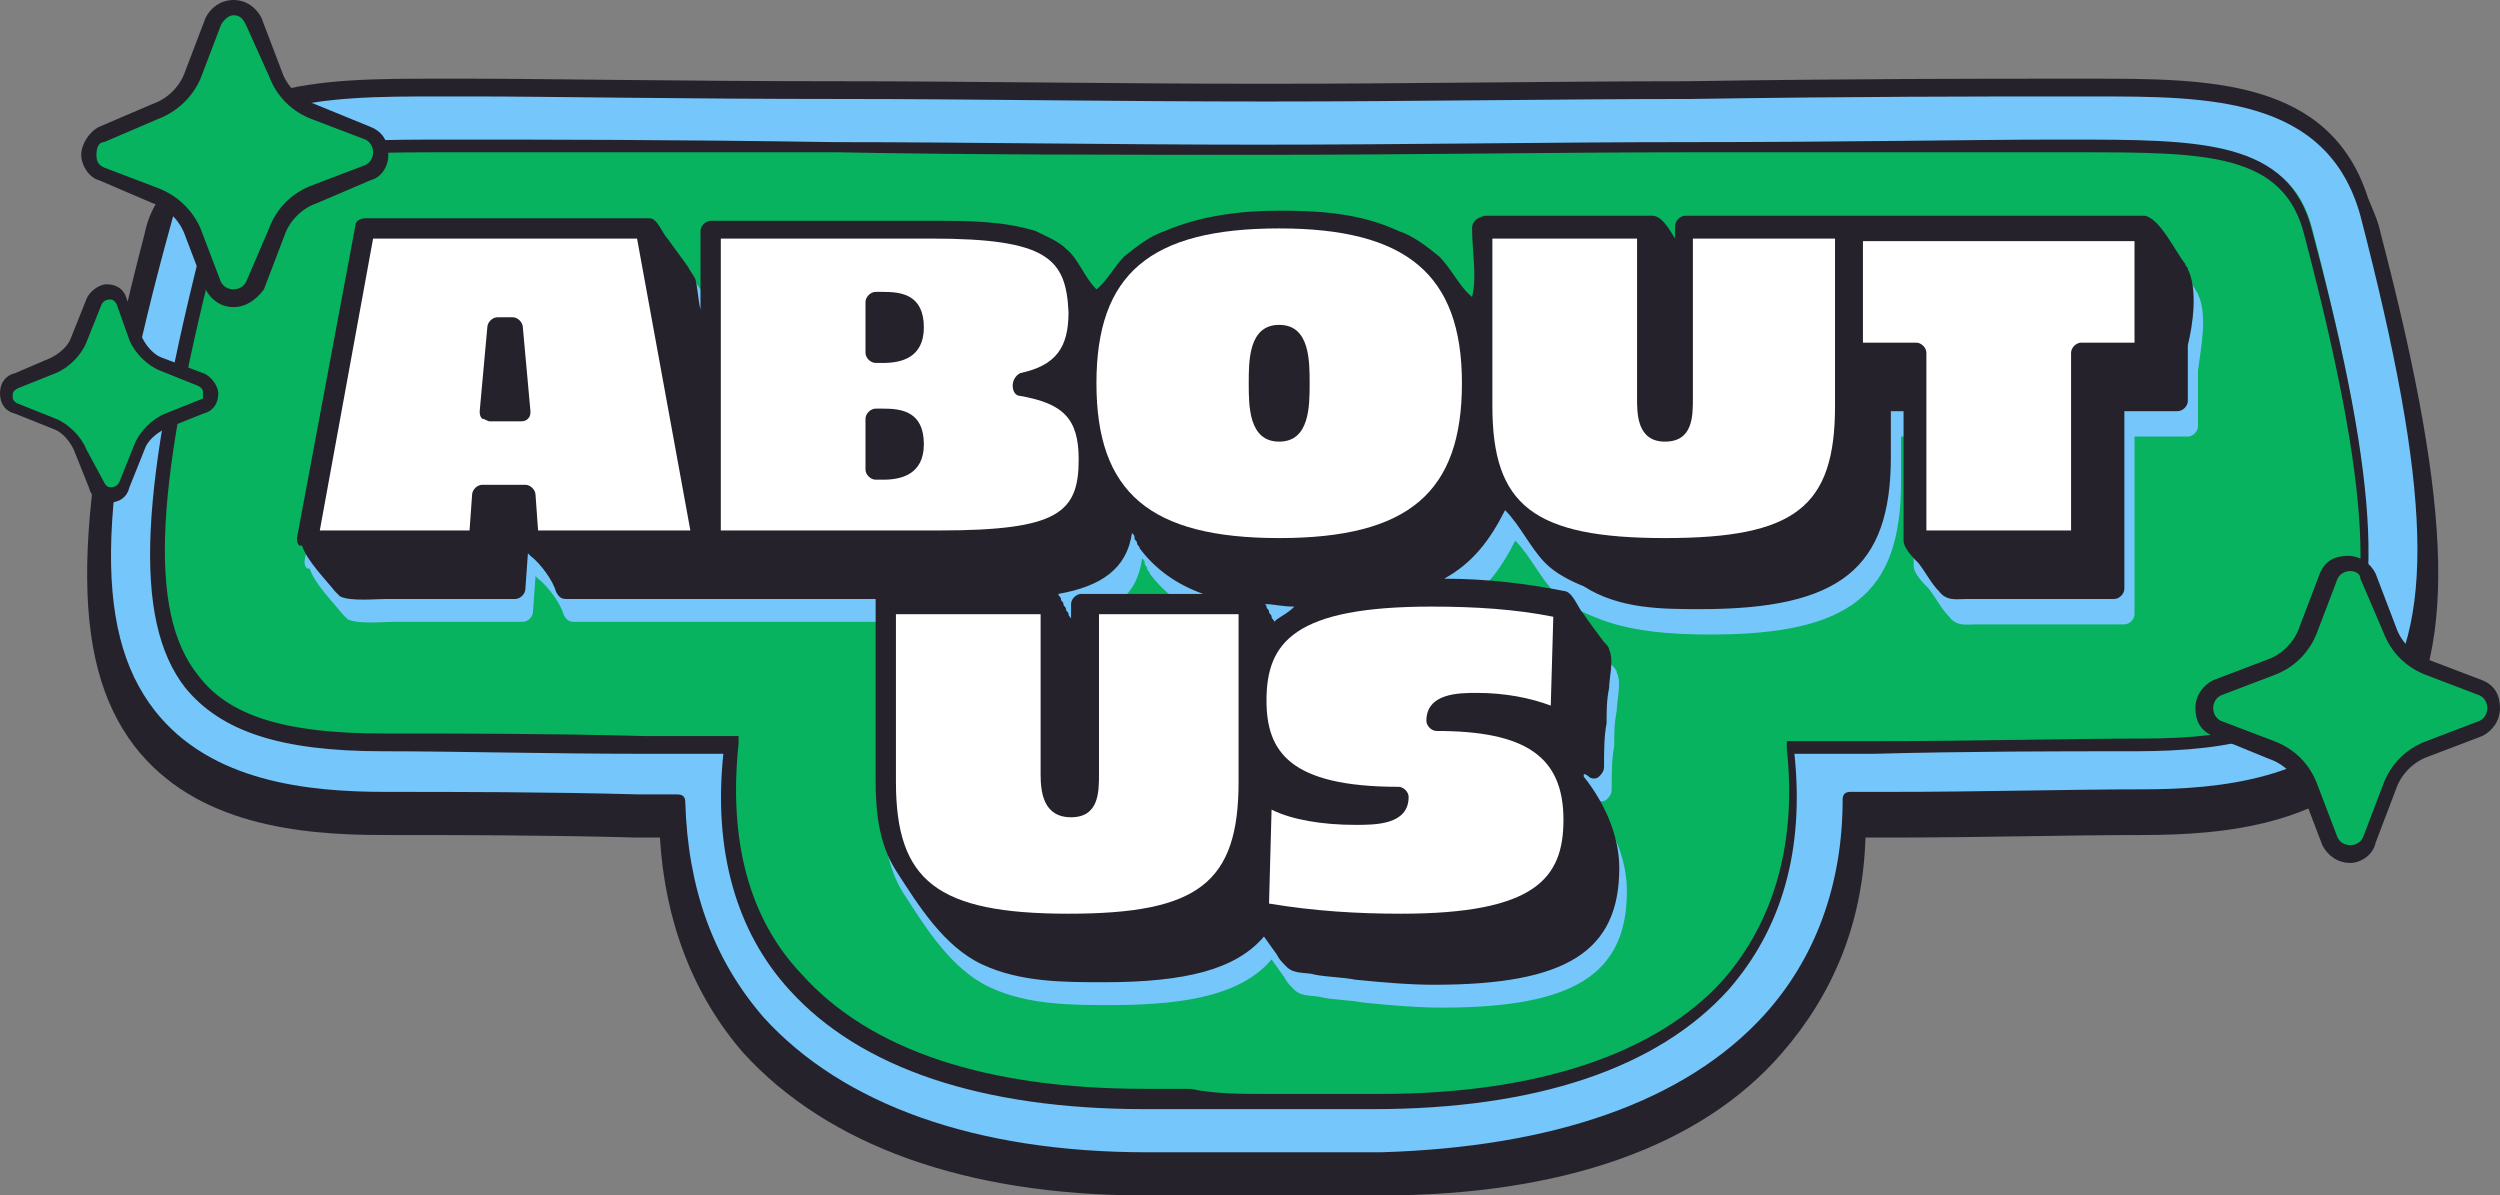
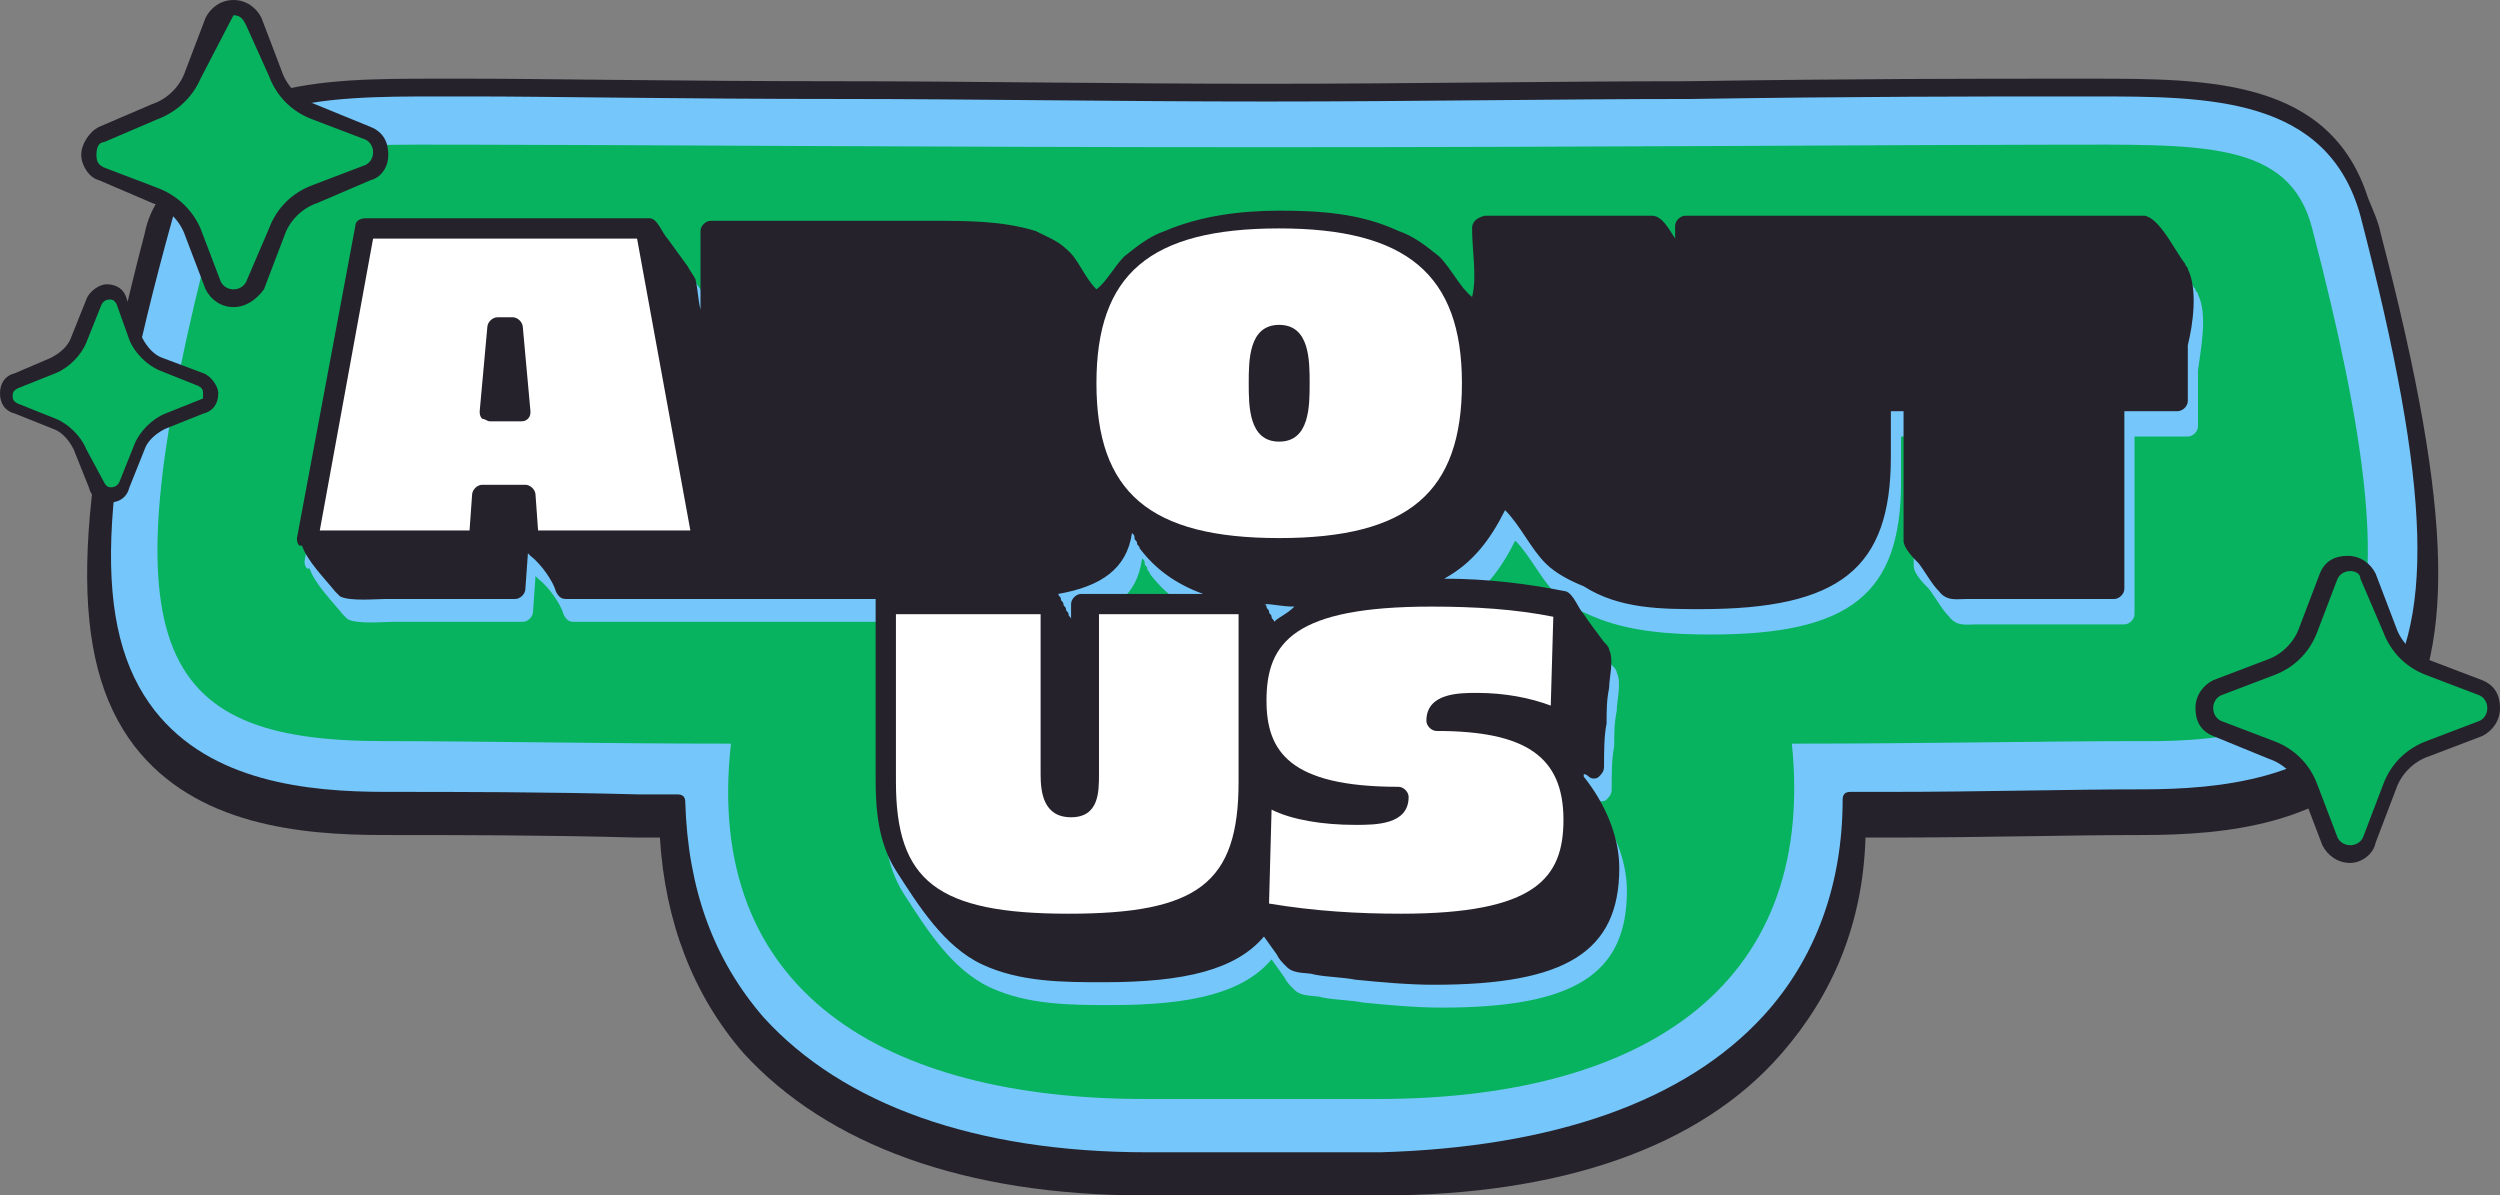
<svg xmlns="http://www.w3.org/2000/svg" fill="#000000" height="47.1" preserveAspectRatio="xMidYMid meet" version="1" viewBox="0.0 0.0 98.5 47.1" width="98.5" zoomAndPan="magnify">
  <rect x="0.0" y="0.0" width="98.5" height="47.1" fill="#808080" stroke="none" />
  <g>
    <g id="change1_5">
      <path d="M93.8,9.2c-0.1-0.5-0.3-0.9-0.5-1.4c-1.5-4.7-6.3-4.7-10.9-4.7l-1.4,0c-2.8,0-8.1,0-14.5,0.1 c-5.1,0-10.9,0.1-16.7,0.1c-5.9,0-11.7-0.1-16.7-0.1c-6.4,0-11.7-0.1-14.5-0.1l-1.4,0c-4.6,0-9.4,0-10.9,4.7C6,8.2,5.8,8.7,5.7,9.2 c-2.9,11.1-3,16.8-0.4,20.2c2.4,3.1,6.5,3.5,9.8,3.5c2.9,0,6.3,0,10,0.1l0.9,0c0.2,3.3,1.3,6.2,3.3,8.5c3.3,3.6,8.7,5.6,15.8,5.6 l1.8,0c0.7,0,1.4,0,2.2,0h1.4c0.7,0,1.5,0,2.1,0l1.8,0c7.1,0,12.6-1.9,15.8-5.6c2-2.3,3.2-5.1,3.3-8.5l0.9,0c3.7,0,7.1-0.1,10-0.1 c3.3,0,7.4-0.4,9.8-3.5C96.8,25.9,96.7,20.3,93.8,9.2z" fill="#26222c" />
    </g>
    <g id="change2_1">
      <path d="M69.5,40c2-2.2,3.1-5.1,3.1-8.5c0-0.2,0.1-0.3,0.3-0.3l1.5,0c3.7,0,7.1-0.1,10-0.1 c3.1,0,6.9-0.4,9.1-3.2c2.5-3.2,2.3-8.6-0.5-19.4C91.7,3.8,87,3.8,82.5,3.8l-1.4,0c-2.8,0-8.1,0-14.5,0.1c-5.1,0-10.9,0.1-16.7,0.1 c-5.9,0-11.7-0.1-16.7-0.1c-6.4,0-11.7-0.1-14.5-0.1l-1.4,0c-4.6,0-9.3,0-10.5,4.8C3.8,19.4,3.6,24.8,6.1,28c2.2,2.8,6,3.2,9.1,3.2 c2.9,0,6.3,0,10,0.1l1.5,0c0.2,0,0.3,0.1,0.3,0.3c0.1,3.4,1.1,6.2,3.1,8.5c3.1,3.4,8.3,5.3,15.1,5.3l1.8,0c0.7,0,1.4,0,2.1,0h1.4 c0.7,0,1.4,0,2.1,0l1.8,0C61.2,45.2,66.4,43.4,69.5,40z" fill="#75c7fb" />
    </g>
    <g>
      <g id="change3_4">
        <path d="M91.1,9C90.2,5.5,86.7,5.7,81,5.7c-5,0-18,0.1-31.2,0.1C36.5,5.8,23.5,5.7,18.5,5.7 C12.8,5.7,9.3,5.5,8.4,9c-4.3,16.5-2.4,20.2,6.7,20.2c3.8,0,8.6,0.1,13.7,0.1c-1.1,9.8,6.1,14,16.3,14c0.6,0,1.2,0,1.8,0 c0.9,0,1.8,0,2.8,0c1,0,1.9,0,2.8,0c0.6,0,1.2,0,1.8,0c10.1,0,17.3-4.2,16.3-14c5.2,0,9.9-0.1,13.7-0.1 C93.5,29.3,95.4,25.5,91.1,9z" fill="#07b35f" />
      </g>
      <g id="change1_6">
-         <path d="M50.5,43.7c-0.5,0-1,0-1.5,0c-0.7,0-1.4,0-2.1,0c-0.6,0-1.2,0-1.8,0c-6.4,0-11.2-1.6-14-4.7 c-2.1-2.3-3-5.5-2.6-9.3l-3.1,0c-3.8,0-7.4-0.1-10.3-0.1c-4.1,0-6.4-0.8-7.8-2.5c-2.1-2.7-1.8-7.9,0.8-18 c0.9-3.6,4.4-3.6,9.6-3.6l0.7,0c2.8,0,8.1,0,14.5,0.1c5.1,0,10.9,0.1,16.7,0.1c5.9,0,11.6-0.1,16.7-0.1c6.4,0,11.7-0.1,14.5-0.1 l0.7,0c5.2,0,8.7,0,9.6,3.6c2.7,10.1,2.9,15.3,0.8,18c-1.4,1.8-3.7,2.5-7.8,2.5c-3,0-6.5,0-10.3,0.1l-3.1,0 c0.4,3.8-0.5,6.9-2.6,9.3c-2.8,3.1-7.6,4.7-14,4.7c-0.6,0-1.2,0-1.8,0C51.9,43.7,51.2,43.7,50.5,43.7z M49.8,43.1 c1,0,1.9,0,2.8,0c0.6,0,1.2,0,1.8,0c6.2,0,10.9-1.6,13.5-4.5c2-2.3,2.9-5.4,2.5-9.1l0-0.3l3.7,0c3.8,0,7.4-0.1,10.3-0.1 c3.9,0,6.1-0.7,7.3-2.3c2-2.5,1.7-7.6-0.9-17.5v0C90,6,86.9,6,81.8,6L81,6C78.2,6,72.9,6,66.5,6c-5.1,0-10.9,0.1-16.7,0.1 C43.9,6.1,38.1,6.1,33,6C26.6,6,21.3,6,18.5,6l-0.7,0c-5.2,0-8.3,0-9.1,3.1c-2.6,9.9-2.9,15-0.9,17.5c1.2,1.6,3.4,2.3,7.3,2.3 c3,0,6.5,0,10.3,0.1l3.7,0l0,0.3c-0.4,3.8,0.4,6.9,2.5,9.1c2.7,3,7.3,4.5,13.5,4.5c0.6,0,1.2,0,1.8,0 C47.9,43.1,48.8,43.1,49.8,43.1z" fill="#26222c" />
-       </g>
+         </g>
    </g>
  </g>
  <g>
    <g>
      <g id="change4_1">
        <path d="M86.6,11.6c0-0.1-0.1-0.1-0.1-0.2c-0.4-0.5-1-1.8-1.6-1.9c-0.2,0-0.5,0-0.8,0c-1.1,0-2.3,0-3.4,0 c-2.3,0-4.7,0-7,0c-0.1,0-0.2,0-0.3,0c-0.1,0-0.1,0-0.1,0c0,0-0.1,0-0.1,0h-6.4c-0.2,0-0.4,0.2-0.4,0.4c0,0.2,0,0.4,0,0.5 c-0.2-0.3-0.5-0.9-0.9-0.9h-6.6c-0.2,0-0.4,0.2-0.4,0.4c0,0.9,0.2,1.9,0,2.7c-0.5-0.4-0.8-1.1-1.3-1.6c-0.5-0.4-1-0.8-1.6-1 c-1.5-0.7-3.1-0.8-4.7-0.8c-1.5,0-3.1,0.2-4.5,0.8c-0.6,0.2-1.1,0.6-1.6,1c-0.4,0.4-0.7,1-1.1,1.3c-0.5-0.5-0.7-1.2-1.2-1.6 c-0.3-0.3-0.8-0.5-1.2-0.7c-1.3-0.4-2.7-0.4-4-0.4c0,0-8.8,0-8.8,0c-0.2,0-0.4,0.2-0.4,0.4c0,1,0,2,0,3.1 c-0.1-0.4-0.1-0.8-0.2-1.2c-0.1-0.2-0.2-0.3-0.3-0.5c-0.3-0.4-0.5-0.7-0.8-1.1c-0.2-0.2-0.4-0.8-0.7-0.8H14.7 c-0.2,0-0.4,0.1-0.4,0.3l-2.3,12.3c0,0.1,0,0.2,0.1,0.3c0,0,0,0,0.1,0c0.2,0.6,0.9,1.3,1.3,1.8c0.1,0.1,0.1,0.1,0.2,0.2 c0.4,0.2,1.4,0.1,1.8,0.1c0.7,0,1.5,0,2.2,0c1,0,2,0,2.9,0c0.2,0,0.4-0.2,0.4-0.4l0.1-1.4h0c0,0,0,0,0.1,0.1c0.4,0.3,0.9,1,1,1.4 c0.1,0.2,0.2,0.3,0.4,0.3h6.9c0,0,0.1,0,0.1,0c0,0,0.1,0,0.1,0h5.1c0,0,0,0.1,0,0.1c0,0,0,7,0,7c0,1.2,0.1,2.5,0.8,3.6 c0.9,1.4,1.9,3,3.4,3.7c1.5,0.7,3.2,0.7,4.8,0.7c3.2,0,5.2-0.5,6.3-1.8c0,0,0.5,0.7,0.5,0.7c0.1,0.2,0.2,0.3,0.4,0.5 c0.3,0.3,0.8,0.2,1.1,0.3c0.5,0.1,1.1,0.1,1.6,0.2c1,0.1,2.1,0.2,3.1,0.2c5.2,0,7.3-1.3,7.3-4.6c0-1.3-0.6-2.6-1.4-3.6 c0,0,0,0,0-0.1c0.1,0,0.2,0.1,0.2,0.1c0.1,0.1,0.3,0.1,0.4,0c0.1-0.1,0.2-0.2,0.2-0.4c0-0.6,0-1.2,0.1-1.7c0-0.5,0-0.9,0.1-1.4 c0-0.4,0.2-1.1,0-1.5c0-0.1-0.1-0.2-0.2-0.3c-0.3-0.4-0.6-0.8-0.8-1.1c-0.2-0.2-0.4-0.8-0.7-0.9C60.6,24.2,59,24,57.3,24 c1.1-0.6,1.8-1.5,2.4-2.7c0.6,0.6,1,1.5,1.6,2.1c0.4,0.4,1,0.7,1.5,0.9c1.4,0.6,3.1,0.7,4.6,0.7c5.5,0,7.5-1.6,7.5-6v-1.8h0.5 c0,0,0,5.1,0,5.1c0,0.3,0.4,0.7,0.6,0.9c0.3,0.4,0.5,0.8,0.8,1.1c0.3,0.4,0.7,0.3,1.1,0.3c0.6,0,1.2,0,1.8,0c1.2,0,2.5,0,3.7,0 c0.1,0,0.2,0,0.3,0c0.2,0,0.4-0.2,0.4-0.4v-7h2.1c0.2,0,0.4-0.2,0.4-0.4c0-0.7,0-1.5,0-2.2C86.7,13.8,87,12.4,86.6,11.6z M50.6,25.5c0-0.1-0.1-0.1-0.1-0.2c0-0.1-0.1-0.1-0.1-0.2c0-0.1-0.1-0.1-0.1-0.2c0,0,0-0.1-0.1-0.1c0.4,0,0.7,0.1,1.2,0.1 C51,25.2,50.8,25.3,50.6,25.5z M45,22C45,22,45,22,45,22c0.1,0.1,0.1,0.1,0.1,0.2c0,0.1,0.1,0.1,0.1,0.2c0,0.1,0.1,0.1,0.1,0.2 c0.6,0.8,1.4,1.4,2.5,1.8h-4.8c-0.2,0-0.4,0.2-0.4,0.4v0.6c0,0,0,0,0,0c0-0.1-0.1-0.1-0.1-0.2c0-0.1-0.1-0.1-0.1-0.2 c0-0.1-0.1-0.1-0.1-0.2c0-0.1-0.1-0.1-0.1-0.2c0-0.1-0.1-0.1-0.1-0.2C43.8,24.2,44.8,23.5,45,22z" fill="#75c7fb" />
      </g>
    </g>
    <g id="change1_2">
      <path d="M86.2,10.6c0-0.1-0.1-0.1-0.1-0.2c-0.4-0.5-1-1.8-1.6-1.9c-0.2,0-0.5,0-0.8,0c-1.1,0-2.3,0-3.4,0 c-2.3,0-4.7,0-7,0c-0.1,0-0.2,0-0.3,0c-0.1,0-0.1,0-0.1,0c0,0-0.1,0-0.1,0h-6.4c-0.2,0-0.4,0.2-0.4,0.4c0,0.2,0,0.4,0,0.5 c-0.2-0.3-0.5-0.9-0.9-0.9h-6.6C58.1,8.6,58,8.8,58,9c0,0.9,0.2,1.9,0,2.7c-0.5-0.4-0.8-1.1-1.3-1.6c-0.5-0.4-1-0.8-1.6-1 c-1.5-0.7-3.1-0.8-4.7-0.8c-1.5,0-3.1,0.2-4.5,0.8c-0.6,0.2-1.1,0.6-1.6,1c-0.4,0.4-0.7,1-1.1,1.3c-0.5-0.5-0.7-1.2-1.2-1.6 c-0.3-0.3-0.8-0.5-1.2-0.7c-1.3-0.4-2.7-0.4-4-0.4c0,0-8.8,0-8.8,0c-0.2,0-0.4,0.2-0.4,0.4c0,1,0,2,0,3.1 c-0.1-0.4-0.1-0.8-0.2-1.2c-0.1-0.2-0.2-0.3-0.3-0.5c-0.3-0.4-0.5-0.7-0.8-1.1c-0.2-0.2-0.4-0.8-0.7-0.8H14.4 c-0.2,0-0.4,0.1-0.4,0.3l-2.3,12.3c0,0.1,0,0.2,0.1,0.3c0,0,0,0,0.1,0c0.2,0.6,0.9,1.3,1.3,1.8c0.1,0.1,0.1,0.1,0.2,0.2 c0.4,0.2,1.4,0.1,1.8,0.1c0.7,0,1.5,0,2.2,0c1,0,2,0,2.9,0c0.2,0,0.4-0.2,0.4-0.4l0.1-1.4h0c0,0,0,0,0.1,0.1c0.4,0.3,0.9,1,1,1.4 c0.1,0.2,0.2,0.3,0.4,0.3h6.9c0,0,0.1,0,0.1,0c0,0,0.1,0,0.1,0h5.1c0,0,0,0.1,0,0.1c0,0,0,7,0,7c0,1.2,0.1,2.5,0.8,3.6 c0.9,1.4,1.9,3,3.4,3.7c1.5,0.7,3.2,0.7,4.8,0.7c3.2,0,5.2-0.5,6.3-1.8c0,0,0.5,0.7,0.5,0.7c0.1,0.2,0.2,0.3,0.4,0.5 c0.3,0.3,0.8,0.2,1.1,0.3c0.5,0.1,1.1,0.1,1.6,0.2c1,0.1,2.1,0.2,3.1,0.2c5.2,0,7.3-1.3,7.3-4.6c0-1.3-0.6-2.6-1.4-3.6 c0,0,0,0,0-0.1c0.1,0,0.2,0.1,0.2,0.1c0.1,0.1,0.3,0.1,0.4,0c0.1-0.1,0.2-0.2,0.2-0.4c0-0.6,0-1.2,0.1-1.7c0-0.5,0-0.9,0.1-1.4 c0-0.4,0.2-1.1,0-1.5c0-0.1-0.1-0.2-0.2-0.3c-0.3-0.4-0.6-0.8-0.8-1.1c-0.2-0.2-0.4-0.8-0.7-0.9c-1.5-0.3-3.1-0.5-4.8-0.5 c1.1-0.6,1.8-1.5,2.4-2.7c0.6,0.6,1,1.5,1.6,2.1c0.4,0.4,1,0.7,1.5,0.9C63.8,24,65.5,24,67,24c5.5,0,7.5-1.6,7.5-6v-1.8H75 c0,0,0,5.1,0,5.1c0,0.3,0.4,0.7,0.6,0.9c0.3,0.4,0.5,0.8,0.8,1.1c0.3,0.4,0.7,0.3,1.1,0.3c0.6,0,1.2,0,1.8,0c1.2,0,2.5,0,3.7,0 c0.1,0,0.2,0,0.3,0c0.2,0,0.4-0.2,0.4-0.4v-7h2.1c0.2,0,0.4-0.2,0.4-0.4c0-0.7,0-1.5,0-2.2C86.4,12.8,86.6,11.4,86.2,10.6z M50.2,24.5c0-0.1-0.1-0.1-0.1-0.2c0-0.1-0.1-0.1-0.1-0.2c0-0.1-0.1-0.1-0.1-0.2c0,0,0-0.1-0.1-0.1c0.4,0,0.7,0.1,1.2,0.1 C50.7,24.2,50.4,24.3,50.2,24.5z M44.6,21C44.6,21,44.6,21,44.6,21c0.1,0.1,0.1,0.1,0.1,0.2c0,0.1,0.1,0.1,0.1,0.2 c0,0.1,0.1,0.1,0.1,0.2c0.6,0.8,1.4,1.4,2.5,1.8h-4.8c-0.2,0-0.4,0.2-0.4,0.4v0.6c0,0,0,0,0,0c0-0.1-0.1-0.1-0.1-0.2 c0-0.1-0.1-0.1-0.1-0.2c0-0.1-0.1-0.1-0.1-0.2c0-0.1-0.1-0.1-0.1-0.2c0-0.1-0.1-0.1-0.1-0.2C43.4,23.1,44.4,22.4,44.6,21z" fill="#26222c" />
    </g>
    <g>
      <g id="change5_7">
        <path d="M56.6,28.8c-0.2,0-0.4-0.2-0.4-0.4c0-1.1,1.3-1.1,2-1.1c1.1,0,2.1,0.2,2.9,0.5l0.1-3.5 c-1.5-0.3-3.1-0.4-4.8-0.4c-5.4,0-6.5,1.4-6.5,3.7c0,2,0.9,3.4,5.2,3.4c0.2,0,0.4,0.2,0.4,0.4c0,1.1-1.3,1.1-2.1,1.1 c-1.3,0-2.5-0.2-3.3-0.6L50,35.6c1.8,0.3,3.5,0.4,5.2,0.4c5.3,0,6.4-1.4,6.4-3.7C61.6,29.8,60.1,28.8,56.6,28.8z" fill="#ffffff" />
      </g>
      <g id="change5_1">
        <path d="M48.8,24.2h-5.5v6.3c0,0.7,0,1.7-1.1,1.7S41,31.2,41,30.5v-6.3h-5.7v6.6c0,3.9,1.6,5.2,6.8,5.2 c5.1,0,6.7-1.2,6.7-5.2V24.2z" fill="#ffffff" />
      </g>
      <g id="change5_4">
        <path d="M14.7,9.4l-2.1,11.5h5.9l0.1-1.4c0-0.2,0.2-0.4,0.4-0.4h1.7c0.2,0,0.4,0.2,0.4,0.4l0.1,1.4h6 L25.1,9.4H14.7z M20.8,16.5c-0.1,0.1-0.2,0.1-0.3,0.1h-1.2c-0.1,0-0.2-0.1-0.3-0.1c-0.1-0.1-0.1-0.2-0.1-0.3l0.3-3.3 c0-0.2,0.2-0.4,0.4-0.4h0.6c0.2,0,0.4,0.2,0.4,0.4l0.3,3.3C20.9,16.3,20.9,16.4,20.8,16.5z" fill="#ffffff" />
      </g>
      <g id="change5_2">
-         <path d="M72.2,9.4h-5.5v6.3c0,0.7,0,1.7-1.1,1.7s-1.1-1.1-1.1-1.7V9.4h-5.7V16c0,3.9,1.6,5.2,6.8,5.2 c5.1,0,6.7-1.2,6.7-5.2V9.4z" fill="#ffffff" />
-       </g>
+         </g>
      <g id="change5_3">
        <path d="M50.4,21.2c5.1,0,7.2-1.8,7.2-6.1s-2.2-6.1-7.2-6.1c-5.1,0-7.2,1.8-7.2,6.1S45.3,21.2,50.4,21.2z M50.4,12.8c1.2,0,1.2,1.4,1.2,2.3s0,2.3-1.2,2.3c-1.2,0-1.2-1.4-1.2-2.3S49.2,12.8,50.4,12.8z" fill="#ffffff" />
      </g>
      <g id="change5_6">
-         <path d="M36.7,9.4h-8.3v11.5H37c4.7,0,5.5-0.7,5.5-2.8c0-1.6-0.6-2.2-2.3-2.5c-0.2,0-0.3-0.2-0.3-0.4 c0-0.2,0.1-0.4,0.3-0.5c1.4-0.3,1.9-1,1.9-2.4C42,10.2,41.3,9.4,36.7,9.4z M34.8,18.9h-0.3c-0.2,0-0.4-0.2-0.4-0.4v-2 c0-0.2,0.2-0.4,0.4-0.4h0.3c0.7,0,1.6,0.1,1.6,1.4C36.4,18.7,35.5,18.9,34.8,18.9z M34.8,14.3h-0.3c-0.2,0-0.4-0.2-0.4-0.4v-2 c0-0.2,0.2-0.4,0.4-0.4h0.3c0.7,0,1.6,0.1,1.6,1.4C36.4,14.1,35.5,14.3,34.8,14.3z" fill="#ffffff" />
-       </g>
+         </g>
      <g id="change5_5">
-         <path d="M81.6,20.9v-7c0-0.2,0.2-0.4,0.4-0.4h2.1v-4H73.4v4h2.1c0.2,0,0.4,0.2,0.4,0.4v7H81.6z" fill="#ffffff" />
-       </g>
+         </g>
    </g>
  </g>
  <g>
    <g>
      <g id="change3_3">
        <path d="M10,0.9L10.9,3c0.3,0.7,0.8,1.2,1.5,1.5l2.1,0.8c0.7,0.3,0.7,1.3,0,1.6l-2.1,0.8 c-0.7,0.3-1.2,0.8-1.5,1.5L10,11.3c-0.3,0.7-1.3,0.7-1.6,0L7.6,9.2C7.3,8.5,6.8,8,6.1,7.7L4,6.9C3.3,6.6,3.3,5.6,4,5.3l2.1-0.8 C6.8,4.2,7.3,3.6,7.6,3l0.8-2.1C8.7,0.1,9.7,0.1,10,0.9z" fill="#07b35f" />
      </g>
      <g id="change1_4">
-         <path d="M9.2,12.1c-0.5,0-0.9-0.3-1.1-0.7L7.3,9.3C7.1,8.7,6.6,8.2,6,8L3.9,7.1C3.5,7,3.2,6.5,3.2,6.1 S3.5,5.2,3.9,5L6,4.1c0.6-0.2,1.1-0.7,1.3-1.3l0.8-2.1C8.3,0.3,8.7,0,9.2,0c0.5,0,0.9,0.3,1.1,0.7l0.8,2.1 c0.2,0.6,0.7,1.1,1.3,1.3L14.6,5c0.5,0.2,0.7,0.6,0.7,1.1S15,7,14.6,7.1L12.5,8c-0.6,0.2-1.1,0.7-1.3,1.3l-0.8,2.1 C10.1,11.8,9.7,12.1,9.2,12.1z M9.2,0.6C9,0.6,8.8,0.8,8.7,1L7.9,3.1C7.6,3.8,7,4.4,6.2,4.7L4.1,5.6C3.9,5.6,3.8,5.8,3.8,6.1 s0.1,0.4,0.3,0.5l2.1,0.8C7,7.7,7.6,8.3,7.9,9l0.8,2.1c0.2,0.4,0.8,0.4,1,0L10.6,9c0.3-0.8,0.9-1.4,1.7-1.7l2.1-0.8 c0.2-0.1,0.3-0.3,0.3-0.5s-0.1-0.4-0.3-0.5l-2.1-0.8c-0.8-0.3-1.4-0.9-1.7-1.7L9.7,1C9.6,0.8,9.5,0.6,9.2,0.6z" fill="#26222c" />
+         <path d="M9.2,12.1c-0.5,0-0.9-0.3-1.1-0.7L7.3,9.3C7.1,8.7,6.6,8.2,6,8L3.9,7.1C3.5,7,3.2,6.5,3.2,6.1 S3.5,5.2,3.9,5L6,4.1c0.6-0.2,1.1-0.7,1.3-1.3l0.8-2.1C8.3,0.3,8.7,0,9.2,0c0.5,0,0.9,0.3,1.1,0.7l0.8,2.1 c0.2,0.6,0.7,1.1,1.3,1.3L14.6,5c0.5,0.2,0.7,0.6,0.7,1.1S15,7,14.6,7.1L12.5,8c-0.6,0.2-1.1,0.7-1.3,1.3l-0.8,2.1 C10.1,11.8,9.7,12.1,9.2,12.1z M9.2,0.6L7.9,3.1C7.6,3.8,7,4.4,6.2,4.7L4.1,5.6C3.9,5.6,3.8,5.8,3.8,6.1 s0.1,0.4,0.3,0.5l2.1,0.8C7,7.7,7.6,8.3,7.9,9l0.8,2.1c0.2,0.4,0.8,0.4,1,0L10.6,9c0.3-0.8,0.9-1.4,1.7-1.7l2.1-0.8 c0.2-0.1,0.3-0.3,0.3-0.5s-0.1-0.4-0.3-0.5l-2.1-0.8c-0.8-0.3-1.4-0.9-1.7-1.7L9.7,1C9.6,0.8,9.5,0.6,9.2,0.6z" fill="#26222c" />
      </g>
    </g>
    <g>
      <g id="change3_1">
        <path d="M93.3,22.7l0.8,2.1c0.3,0.7,0.8,1.2,1.5,1.5l2.1,0.8c0.7,0.3,0.7,1.3,0,1.6l-2.1,0.8 c-0.7,0.3-1.2,0.8-1.5,1.5l-0.8,2.1c-0.3,0.7-1.3,0.7-1.6,0L90.9,31c-0.3-0.7-0.8-1.2-1.5-1.5l-2.1-0.8c-0.7-0.3-0.7-1.3,0-1.6 l2.1-0.8c0.7-0.3,1.2-0.8,1.5-1.5l0.8-2.1C92,22,93.1,22,93.3,22.7z" fill="#07b35f" />
      </g>
      <g id="change1_1">
        <path d="M92.6,34c-0.5,0-0.9-0.3-1.1-0.7l-0.8-2.1c-0.2-0.6-0.7-1.1-1.3-1.3L87.2,29 c-0.5-0.2-0.7-0.6-0.7-1.1s0.3-0.9,0.7-1.1l2.1-0.8c0.6-0.2,1.1-0.7,1.3-1.3l0.8-2.1c0.2-0.5,0.6-0.7,1.1-0.7s0.9,0.3,1.1,0.7 l0.8,2.1c0.2,0.6,0.7,1.1,1.3,1.3l2.1,0.8c0.5,0.2,0.7,0.6,0.7,1.1s-0.3,0.9-0.7,1.1l-2.1,0.8c-0.6,0.2-1.1,0.7-1.3,1.3l-0.8,2.1 C93.5,33.7,93,34,92.6,34z M92.6,22.5c-0.2,0-0.4,0.1-0.5,0.3l-0.8,2.1c-0.3,0.8-0.9,1.4-1.7,1.7l-2.1,0.8 c-0.2,0.1-0.3,0.3-0.3,0.5c0,0.2,0.1,0.4,0.3,0.5l2.1,0.8c0.8,0.3,1.4,0.9,1.7,1.7l0.8,2.1c0.2,0.4,0.8,0.4,1,0l0.8-2.1 c0.3-0.8,0.9-1.4,1.7-1.7l2.1-0.8c0.2-0.1,0.3-0.3,0.3-0.5c0-0.2-0.1-0.4-0.3-0.5l-2.1-0.8c-0.8-0.3-1.4-0.9-1.7-1.7L93,22.8 C93,22.6,92.8,22.5,92.6,22.5z" fill="#26222c" />
      </g>
    </g>
    <g>
      <g id="change3_2">
        <path d="M4.9,11.9l0.6,1.5c0.2,0.5,0.6,0.8,1,1L7.9,15c0.5,0.2,0.5,0.9,0,1.1l-1.5,0.6 c-0.5,0.2-0.8,0.6-1,1l-0.6,1.5c-0.2,0.5-0.9,0.5-1.1,0l-0.6-1.5c-0.2-0.5-0.6-0.8-1-1l-1.5-0.6c-0.5-0.2-0.5-0.9,0-1.1l1.5-0.6 c0.5-0.2,0.8-0.6,1-1l0.6-1.5C4,11.4,4.7,11.4,4.9,11.9z" fill="#07b35f" />
      </g>
      <g id="change1_3">
        <path d="M4.3,19.8C4.3,19.8,4.3,19.8,4.3,19.8c-0.4,0-0.7-0.2-0.8-0.6l-0.6-1.5c-0.2-0.4-0.5-0.7-0.8-0.8 l-1.5-0.6C0.2,16.2,0,15.9,0,15.5c0-0.4,0.2-0.7,0.6-0.8L2,14.1c0.4-0.2,0.7-0.5,0.8-0.8l0.6-1.5c0.1-0.3,0.5-0.6,0.8-0.6 c0,0,0,0,0,0c0.4,0,0.7,0.2,0.8,0.6l0.6,1.5c0.2,0.4,0.5,0.7,0.8,0.8L8,14.7c0.3,0.1,0.6,0.5,0.6,0.8c0,0.4-0.2,0.7-0.6,0.8 l-1.5,0.6c-0.4,0.2-0.7,0.5-0.8,0.8l-0.6,1.5C5,19.6,4.7,19.8,4.3,19.8z M4.3,11.8c0,0-0.2,0-0.3,0.2l-0.6,1.5 c-0.2,0.5-0.7,1-1.2,1.2l-1.5,0.6c-0.2,0.1-0.2,0.2-0.2,0.3s0,0.2,0.2,0.3l1.5,0.6c0.5,0.2,1,0.7,1.2,1.2L4.1,19 c0.1,0.2,0.2,0.2,0.3,0.2h0c0,0,0.2,0,0.3-0.2l0.6-1.5c0.2-0.5,0.7-1,1.2-1.2l1.5-0.6C8,15.7,8,15.6,8,15.5s0-0.2-0.2-0.3 l-1.5-0.6c-0.5-0.2-1-0.7-1.2-1.2L4.6,12C4.5,11.8,4.4,11.8,4.3,11.8z" fill="#26222c" />
      </g>
    </g>
  </g>
</svg>